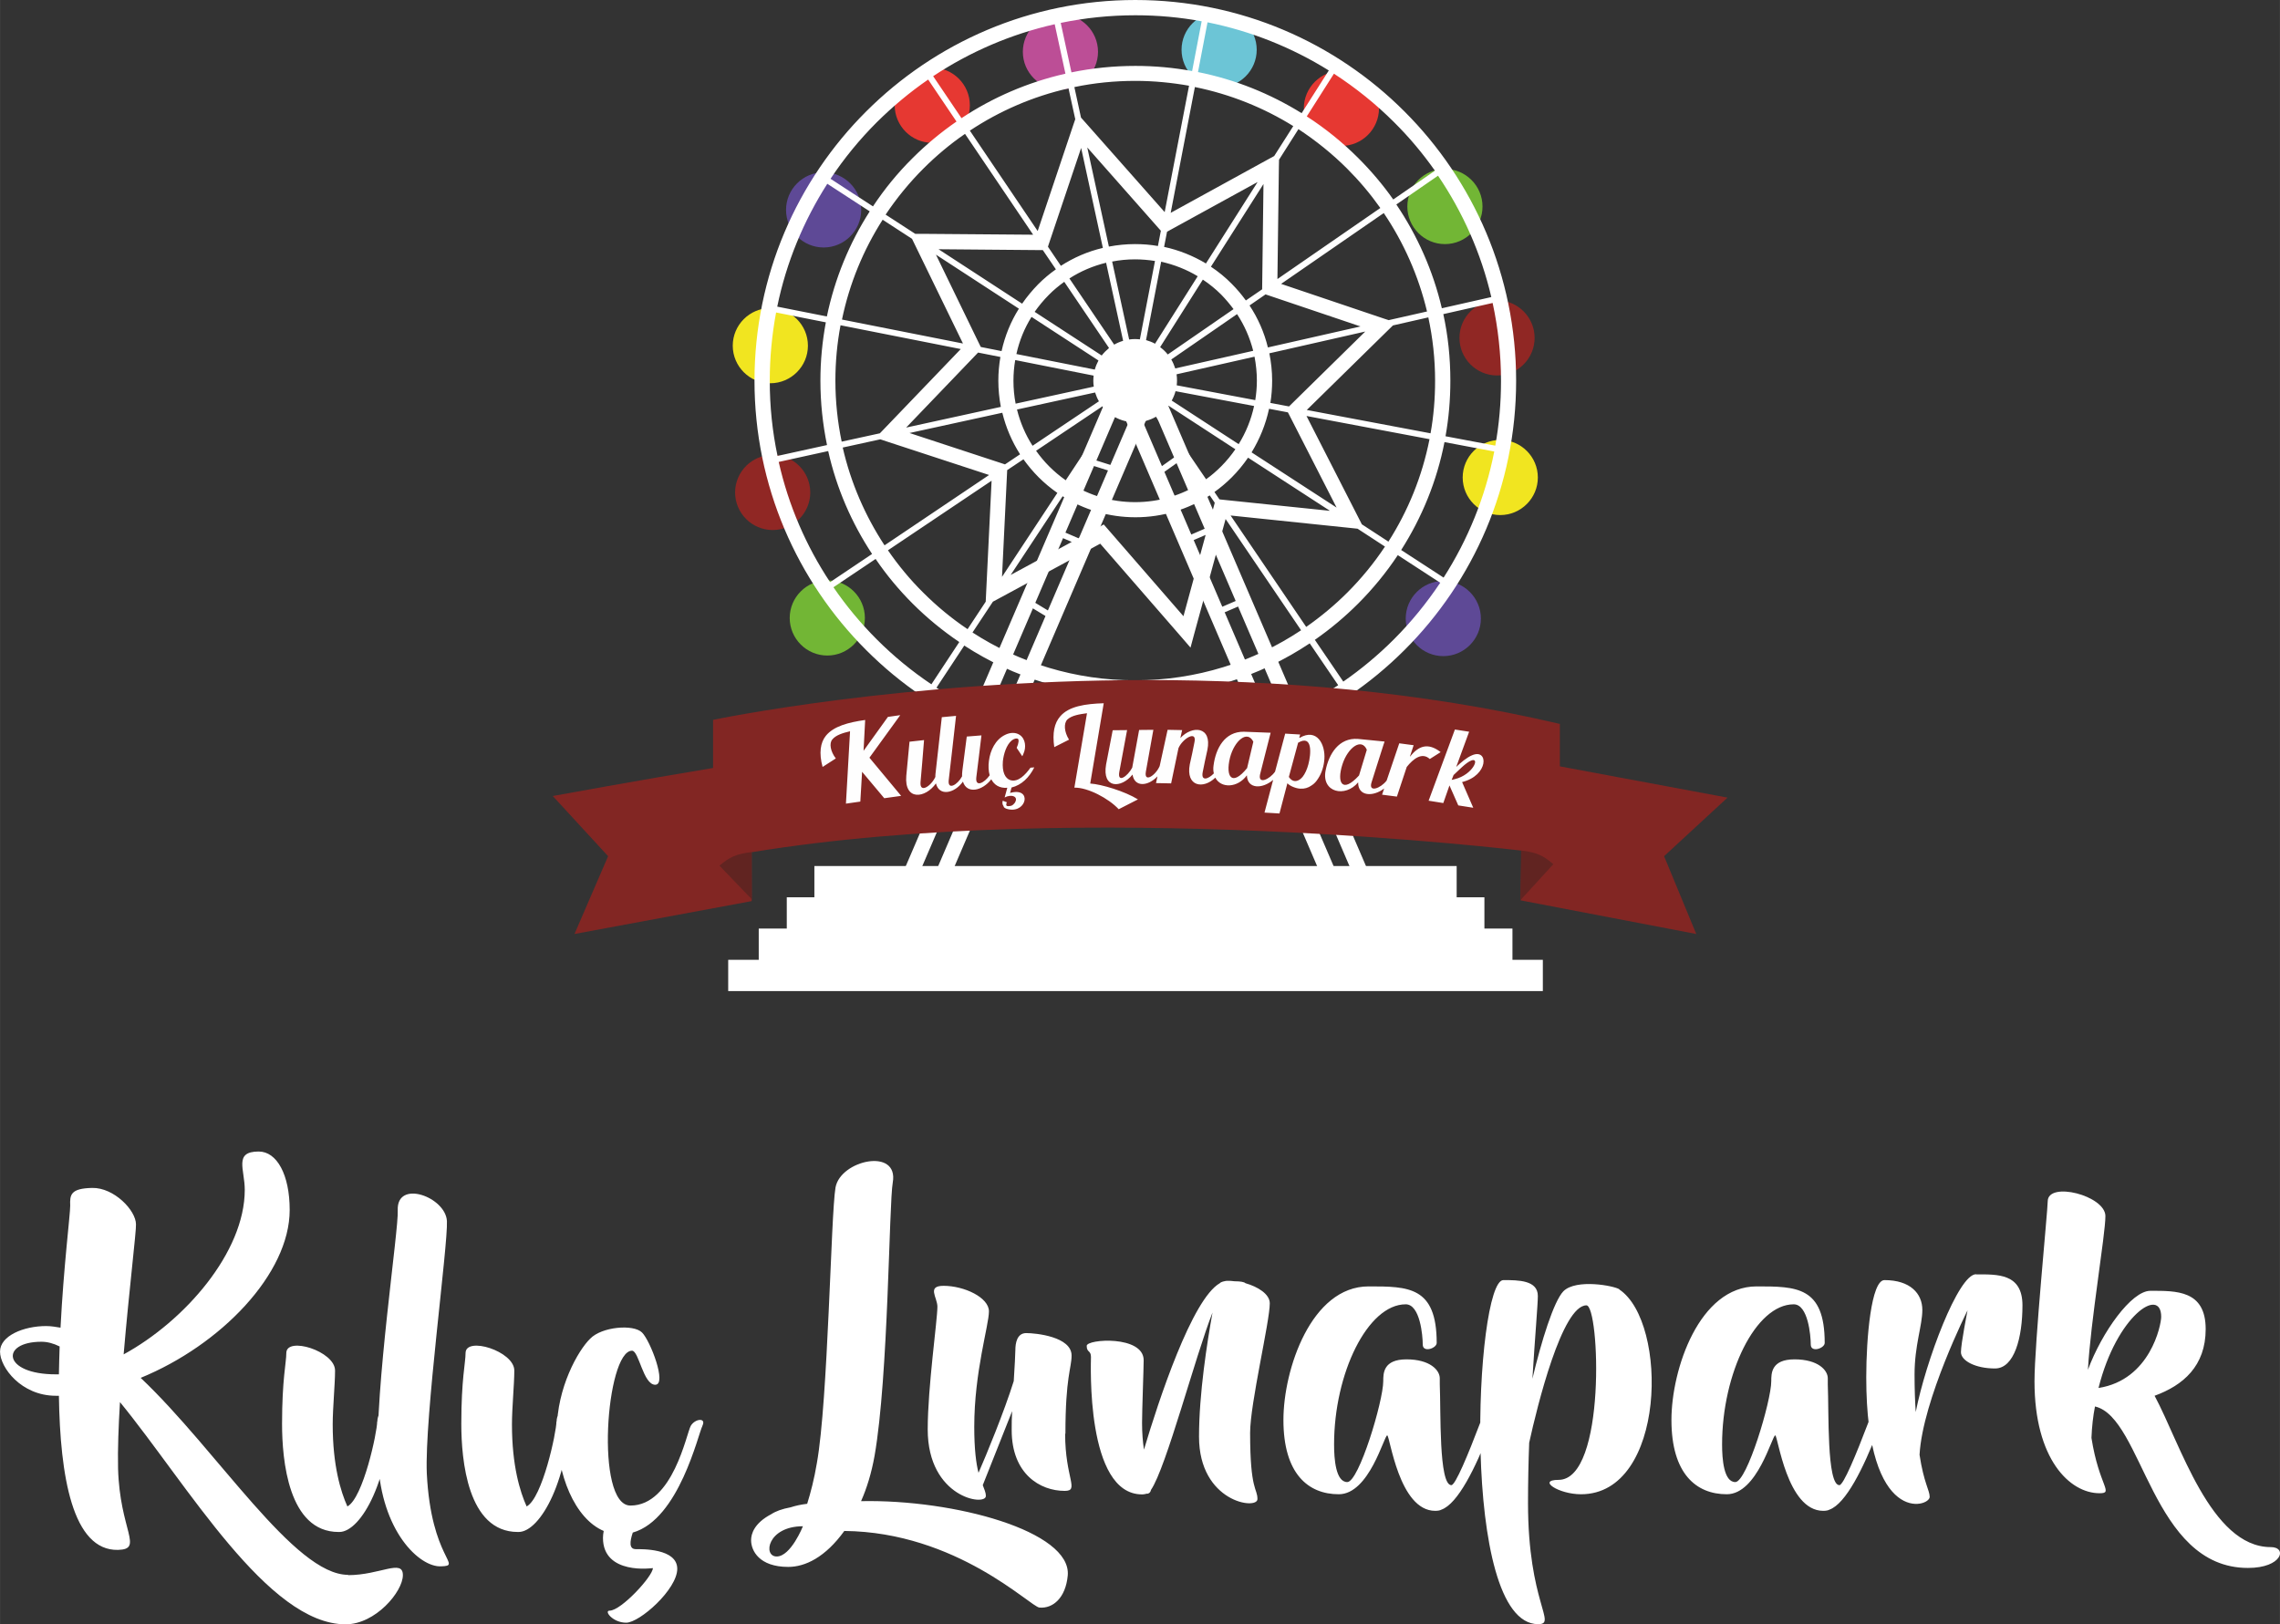
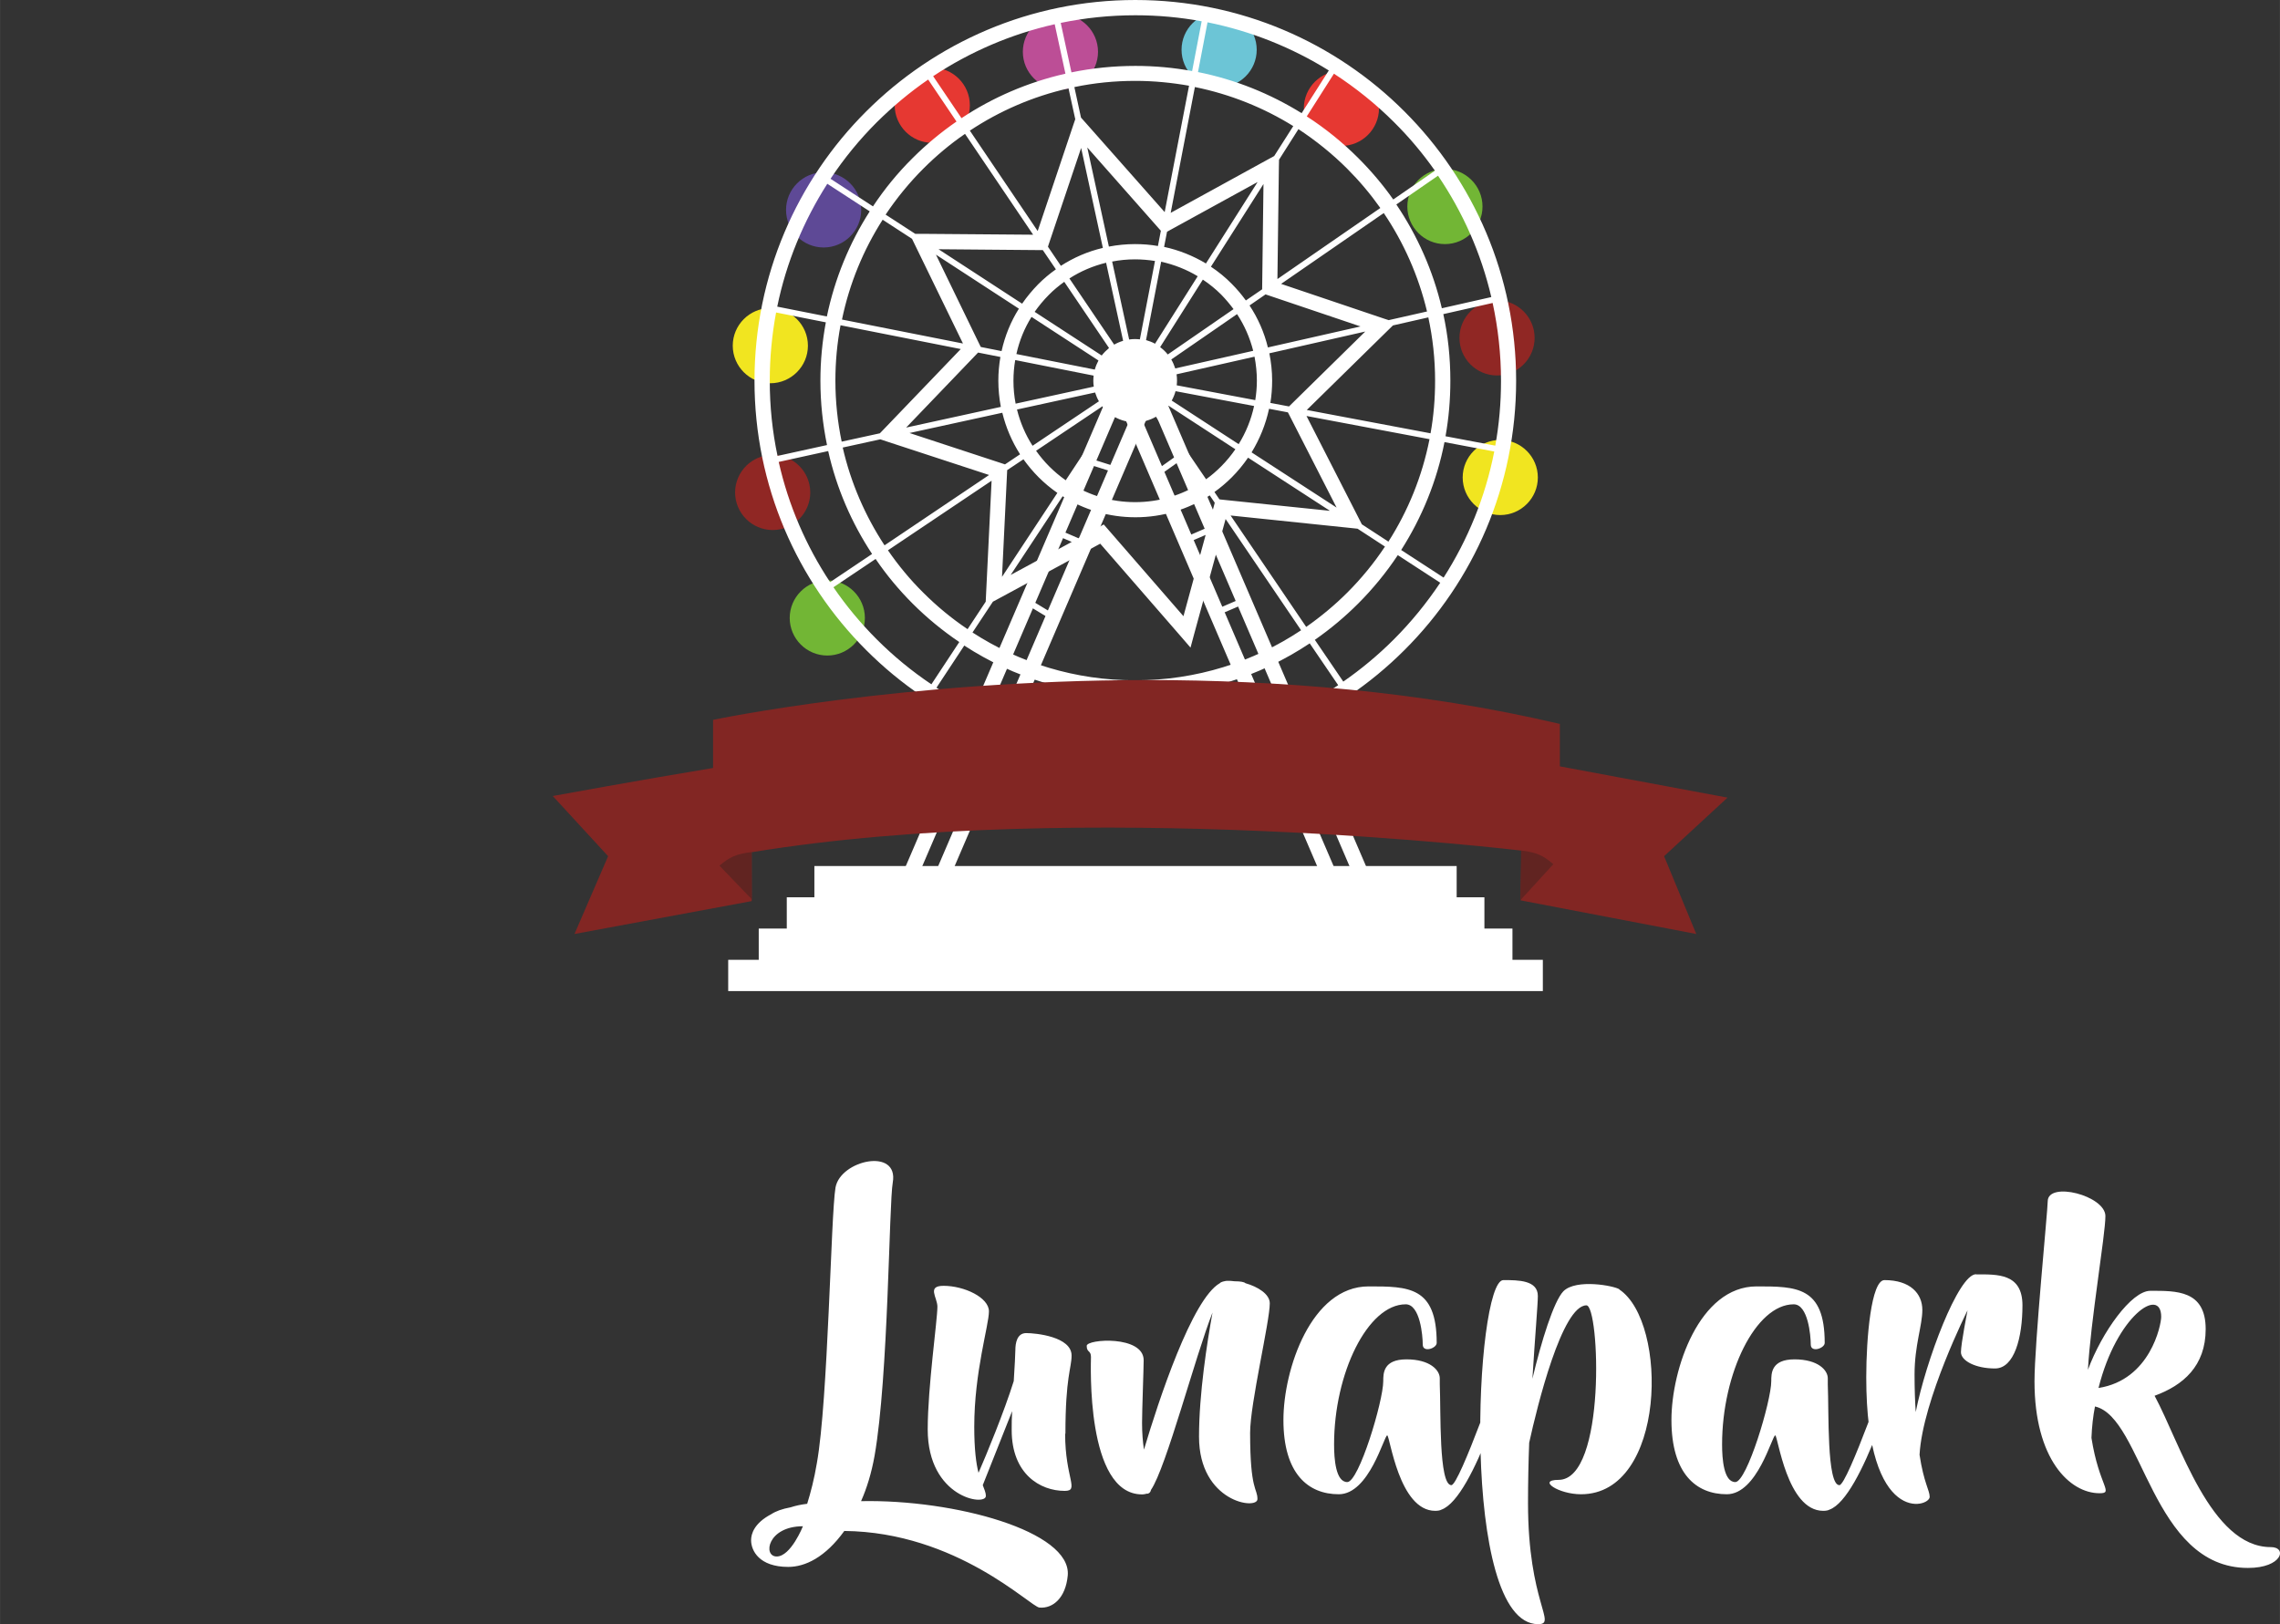
<svg xmlns="http://www.w3.org/2000/svg" xml:space="preserve" width="140.42mm" height="100.045mm" version="1.1" style="shape-rendering:geometricPrecision; text-rendering:geometricPrecision; image-rendering:optimizeQuality; fill-rule:evenodd; clip-rule:evenodd" viewBox="0 0 15530 11065">
  <rect x="0" y="0" width="15530" height="11065" fill="#333333" stroke="none" />
  <defs>
    <style type="text/css">
   
    .fil5 {fill:#5E4996;fill-rule:nonzero}
    .fil9 {fill:#612421;fill-rule:nonzero}
    .fil0 {fill:#6CC5D6;fill-rule:nonzero}
    .fil2 {fill:#72B635;fill-rule:nonzero}
    .fil3 {fill:#902724;fill-rule:nonzero}
    .fil6 {fill:#BC4E96;fill-rule:nonzero}
    .fil1 {fill:#E63832;fill-rule:nonzero}
    .fil4 {fill:#F1E520;fill-rule:nonzero}
    .fil10 {fill:#FEFEFE;fill-rule:nonzero}
    .fil7 {fill:white;fill-rule:nonzero}
    .fil8 {fill:url(#id0)}
   
  </style>
    <linearGradient id="id0" gradientUnits="userSpaceOnUse" x1="14701" y1="6772" x2="16601" y2="6772">
      <stop offset="0" style="stop-opacity:1; stop-color:#822623" />
      <stop offset="1" style="stop-opacity:1; stop-color:#E11F25" />
    </linearGradient>
  </defs>
  <g id="Layer_x0020_1">
    <g id="_2512319330896">
      <g>
        <g>
          <path class="fil0" d="M8304 83c141,0 256,115 256,256 0,141 -115,256 -256,256 -141,0 -256,-115 -256,-256 0,-141 115,-256 256,-256z" />
          <path class="fil1" d="M9137 482c141,0 256,115 256,256 0,141 -115,256 -256,256 -141,0 -256,-115 -256,-256 0,-141 115,-256 256,-256z" />
          <path class="fil2" d="M9842 1151c141,0 256,115 256,256 0,141 -115,256 -256,256 -141,0 -256,-115 -256,-256 0,-141 115,-256 256,-256z" />
          <path class="fil3" d="M10197 2046c141,0 256,115 256,256 0,141 -115,256 -256,256 -141,0 -256,-115 -256,-256 0,-141 115,-256 256,-256z" />
          <path class="fil4" d="M10219 2997c141,0 256,115 256,256 0,141 -115,256 -256,256 -141,0 -256,-115 -256,-256 0,-141 115,-256 256,-256z" />
-           <path class="fil5" d="M9831 3958c141,0 256,115 256,256 0,141 -115,256 -256,256 -141,0 -256,-115 -256,-256 0,-141 115,-256 256,-256z" />
          <path class="fil6" d="M7223 97c141,0 256,115 256,256 0,141 -115,256 -256,256 -141,0 -256,-115 -256,-256 0,-141 115,-256 256,-256z" />
          <path class="fil1" d="M6350 461c141,0 256,115 256,256 0,141 -115,256 -256,256 -141,0 -256,-115 -256,-256 0,-141 115,-256 256,-256z" />
          <path class="fil5" d="M5610 1174c141,0 256,115 256,256 0,141 -115,256 -256,256 -141,0 -256,-115 -256,-256 0,-141 115,-256 256,-256z" />
          <path class="fil4" d="M5247 2099c141,0 256,115 256,256 0,141 -115,256 -256,256 -141,0 -256,-115 -256,-256 0,-141 115,-256 256,-256z" />
          <path class="fil3" d="M5263 3099c141,0 256,115 256,256 0,141 -115,256 -256,256 -141,0 -256,-115 -256,-256 0,-141 115,-256 256,-256z" />
          <path class="fil2" d="M5635 3954c141,0 256,115 256,256 0,141 -115,256 -256,256 -141,0 -256,-115 -256,-256 0,-141 115,-256 256,-256z" />
        </g>
        <g>
          <path class="fil7" d="M6559 2340l-327 -672 -20 -41 -200 -130c-131,205 -226,434 -277,680l823 163zm1921 1772l-186 80 -16 -38 186 -80 16 38zm-265 -469l-132 57 -16 -38 162 -70 41 -151 4 -16 -34 -50c-146,94 -319,149 -506,149 -182,0 -352,-52 -496,-143l-354 536 416 -225 -109 -47 16 -38 139 60 136 -74 36 -20 27 31 516 594 152 -557zm-155 -520l-169 120 -24 -34 169 -120 24 34zm-644 -2l194 61 -12 39 -194 -61 12 -39zm-407 960l175 106 -21 35 -175 -106 21 -35zm2487 -3248c-124,-124 -262,-235 -410,-331l-185 291c127,82 244,177 351,284 87,87 167,181 238,282l284 -196c-83,-118 -176,-229 -278,-330zm-445 -353c-249,-155 -528,-268 -826,-328l-65 339c255,51 493,148 706,280l185 -291zm-866 -335c-146,-27 -297,-41 -451,-41 -175,0 -345,18 -509,52l73 337c141,-29 287,-44 436,-44 132,0 261,12 386,35l65 -339zm-1001 20c-300,68 -579,189 -828,354l193 286c212,-141 452,-245 708,-303l-73 -337zm-862 377c-125,86 -242,184 -350,291 -117,117 -223,246 -315,385l289 188c79,-119 169,-229 270,-329 92,-92 192,-175 299,-249l-193 -286zm-687 710c-161,252 -279,535 -341,837l338 67c54,-259 154,-501 292,-716l-289 -188zm-349 878c-28,150 -43,306 -43,464 0,176 18,347 53,512l337 -74c-29,-142 -45,-288 -45,-439 0,-136 13,-268 37,-397l-338 -67zm18 1017c67,297 187,573 350,819l286 -192c-139,-211 -242,-447 -299,-701l-337 74zm373 854c87,127 186,246 295,355 114,114 238,216 372,306l190 -288c-114,-77 -221,-165 -318,-262 -93,-93 -178,-195 -252,-304l-286 192zm701 684c390,253 855,401 1355,401 511,0 987,-154 1382,-418l-194 -285c-340,227 -749,359 -1188,359 -430,0 -830,-126 -1165,-344l-190 288zm2771 -41c124,-86 239,-182 345,-288 118,-118 223,-247 316,-386l-289 -188c-79,119 -170,230 -270,330 -91,91 -189,173 -295,247l194 285zm684 -709c165,-258 284,-548 345,-859l-339 -64c-52,266 -154,514 -295,735l289 188zm352 -899c26,-143 39,-291 39,-441 0,-182 -20,-360 -57,-531l-336 76c32,146 48,298 48,454 0,129 -11,255 -33,378l339 64zm-27 -1012c-70,-300 -195,-579 -363,-827l-284 196c143,212 250,451 310,707l336 -76zm-2425 -2024c716,0 1365,290 1834,760 469,469 760,1118 760,1834 0,716 -290,1365 -760,1834 -469,469 -1118,760 -1834,760 -716,0 -1365,-290 -1834,-760 -469,-469 -760,-1118 -760,-1834 0,-716 290,-1365 760,-1834 469,-469 1118,-760 1834,-760zm-1701 1462l202 131 42 0 761 6 -464 -687c-102,70 -197,150 -284,237 -95,95 -181,200 -256,312zm574 -572l462 684 241 -718 15 -44 -46 -210c-243,55 -470,154 -672,288zm712 -296l45 207 33 37 537 607 166 -861c-119,-21 -241,-33 -366,-33 -142,0 -280,14 -414,42zm821 -2l-165 858 661 -363 44 -24 130 -204c-203,-126 -429,-217 -670,-266zm705 288l-132 208 -1 44 -10 769 701 -484c-68,-96 -143,-185 -226,-268 -101,-101 -213,-191 -333,-270zm582 571l-700 483 702 237 31 10 261 -59c-58,-243 -159,-470 -295,-671zm304 711l-242 55 -40 39 -547 537 843 159c21,-116 31,-236 31,-358 0,-148 -16,-292 -46,-431zm7 830l-838 -158 352 689 25 49 181 118c134,-210 230,-445 280,-698zm-303 732l-187 -122 -47 -5 -818 -85 515 759c100,-70 194,-148 280,-234 96,-96 182,-201 257,-314zm-571 571l-515 -759 -214 783 -25 93 -63 -73 -552 -635 -701 379 -30 16 -139 210c319,207 700,326 1108,326 418,0 807,-126 1130,-341zm-2273 -8l124 -188 3 -64 37 -760 -706 474c71,103 151,200 240,288 92,92 193,176 302,249zm-565 -572l712 -479 -696 -228 -45 -15 -256 56c55,241 153,465 284,665zm-293 -706l261 -57 28 -29 523 -545 -819 -162c-23,122 -35,248 -35,377 0,143 15,282 43,417zm2135 -667l291 -460c-76,-46 -160,-79 -249,-99l-103 534c21,6 42,14 60,24zm347 -547l352 -555 -603 331 -14 8 -20 103c102,22 198,61 285,113zm393 -543l-359 565c51,34 99,73 142,117 35,35 67,73 96,113l111 -76 0 -11 9 -708zm-414 653l-291 460c20,15 37,31 52,50l448 -309c-26,-35 -54,-68 -84,-99 -38,-38 -80,-72 -125,-102zm428 100l-110 76c57,86 100,183 125,286l631 -143 -634 -214 -12 -4zm-195 135l-448 309c11,19 20,40 27,61l531 -120c-23,-90 -60,-174 -110,-250zm872 119l-652 148c12,60 19,122 19,186 0,52 -4,103 -12,152l127 24 8 -8 511 -502zm-753 171l-531 120c2,14 3,28 3,43 0,11 -1,22 -2,32l535 101c7,-43 11,-88 11,-133 0,-56 -6,-110 -16,-163zm226 379l-127 -24c-23,107 -64,207 -119,297l579 376 -326 -638 -6 -11zm-229 -43l-535 -101c-6,23 -15,44 -26,64l456 297c49,-79 85,-167 105,-260zm515 713l-556 -361c-33,48 -70,93 -111,134 -37,37 -76,70 -118,100l34 50 16 2 735 76zm-642 -418l-456 -297c-15,19 -31,36 -50,51l306 450c37,-26 71,-56 103,-88 36,-36 68,-75 97,-117zm-235 228l-306 -450c-42,24 -90,38 -142,38 -50,0 -98,-13 -139,-36l-300 454c127,80 277,126 439,126 165,0 319,-48 448,-131zm-1355 641l377 -572c-46,-32 -89,-68 -128,-107 -38,-38 -72,-79 -103,-122l-111 74 0 5 -35 722zm434 -658l300 -454c-19,-15 -36,-31 -50,-50l-452 303c27,38 57,74 90,107 35,35 72,66 112,94zm-414 -108l103 -69c-55,-86 -96,-181 -121,-283l-632 138 630 207 21 7zm188 -127l452 -303c-11,-19 -19,-39 -26,-60l-532 116c22,89 58,172 106,247zm-861 -124l645 -141c-11,-58 -17,-118 -17,-179 0,-55 5,-109 14,-161l-152 -30 -490 511zm746 -163l532 -116c-2,-13 -3,-27 -3,-40 0,-12 1,-23 2,-35l-534 -106c-8,46 -12,93 -12,141 0,54 5,106 15,157zm-237 -386l141 28c23,-104 63,-202 118,-289l-565 -368 296 610 10 20zm242 48l534 106c6,-22 15,-43 25,-62l-456 -297c-48,77 -83,162 -103,253zm-532 -715l571 372c33,-48 70,-92 110,-133 37,-37 77,-71 120,-101l-89 -131 -10 0 -702 -6zm657 428l456 297c15,-19 32,-36 50,-51l-305 -451c-37,27 -73,56 -105,89 -36,36 -68,75 -97,116zm90 -444l88 130c87,-56 183,-98 286,-122l-148 -681 -222 660 -4 13zm146 216l305 451c19,-11 40,-20 61,-26l-116 -532c-90,22 -174,58 -250,107zm122 -891l147 674c58,-11 117,-17 178,-17 53,0 105,4 156,13l20 -104 -9 -10 -491 -556zm169 775l116 532c13,-2 26,-3 40,-3 11,0 22,1 33,2l103 -534c-44,-7 -90,-11 -136,-11 -53,0 -105,5 -156,15z" />
          <polygon class="fil7" points="7713,2566 6121,6276 6026,6235 7619,2525 " />
          <polygon class="fil7" points="7902,2640 6310,6349 6215,6309 7807,2599 " />
          <polygon class="fil7" points="7855,2525 9448,6235 9353,6276 7761,2566 " />
          <polygon class="fil7" points="7667,2599 9259,6309 9164,6349 7572,2640 " />
          <polygon class="fil7" points="4960,6752 10509,6752 10509,6539 10302,6539 10302,6326 10111,6326 10111,6113 9922,6113 9922,5900 5547,5900 5547,6113 5359,6113 5359,6326 5168,6326 5168,6539 4960,6539 " />
        </g>
        <g>
          <path class="fil8" d="M4857 4904l0 328c-497,82 -1092,191 -1092,191l377 410 -229 530 1207 -224 0 -333c2261,-371 5243,-11 5243,-11l0 0 -5 339 1196 229 -219 -530 432 -399 -1142 -213 0 -289c-955,-225 -1933,-299 -2806,-299 -1673,0 -2961,271 -2961,271l0 0z" />
          <path class="fil9" d="M4900 5897l221 230 -2 -322c-108,13 -152,36 -219,93z" />
          <path class="fil9" d="M10581 5887l-225 246 5 -339c108,13 152,36 219,93z" />
        </g>
-         <path class="fil10" d="M6133 4872l-85 12 -166 231 11 -210c-113,16 -215,42 -268,108 -37,46 -48,117 -22,212l90 -58c-37,-48 -46,-103 -24,-129 24,-30 73,-45 121,-56l-28 493 98 -14 12 -203 151 180 115 -16 -216 -260 210 -290zm703 625l0 0c9,11 22,14 36,17 124,23 158,-154 8,-112l10 -37c68,-16 121,-69 155,-137l-26 2c-34,47 -83,101 -137,85 -36,-12 -57,-55 -51,-129 5,-47 23,-111 61,-142 17,-13 32,-15 41,-11 8,5 7,29 -8,62l38 57c3,-5 6,-11 8,-17 20,-43 15,-101 -25,-128 -26,-18 -64,-19 -101,0 -65,32 -100,105 -109,176 -5,35 -3,70 5,99 -36,52 -99,84 -91,14 10,-86 21,-162 35,-286l-100 8 -30 232c-2,14 -2,28 -2,39 -30,57 -99,98 -91,26 9,-84 37,-313 50,-438l-97 9 -43 385c-1,8 -1,15 -1,22 -29,63 -107,114 -101,36 7,-87 15,-163 24,-287l-99 11 -22 233c-14,171 130,154 202,51 22,90 126,69 184,-12 26,86 132,64 193,-16 20,38 55,62 109,58l-18 66c43,-24 100,-9 68,38 -5,7 -13,14 -22,18 -6,2 -14,3 -23,3 -8,0 -13,-4 -12,-12 0,-2 1,-6 2,-10l3 -4 -29 -11c-2,6 -2,12 -2,18 1,8 4,15 9,21zm445 -459c-33,-53 -36,-110 -11,-136 30,-28 82,-36 134,-43l-86 507c91,-2 233,73 302,147l131 -67c-89,-55 -247,-103 -325,-108l92 -547c-125,4 -238,20 -297,90 -39,45 -54,112 -40,209l101 -51zm1215 193c-105,131 -150,61 -118,-69 30,-116 118,-191 159,-109l-42 178zm354 -206l6 -21 -102 -6 -69 259c-38,54 -118,89 -102,18 20,-83 38,-146 65,-256l7 -27 -183 -7c-130,-1 -191,113 -206,230 -3,20 -2,38 2,54 -38,40 -88,55 -76,-8 17,-88 13,-62 32,-152 33,-162 -104,-168 -184,-81l12 -54 -99 -2 -54 247c-27,64 -108,117 -94,38 15,-84 30,-167 51,-285l-97 1c-44,241 -46,249 -47,257 -32,60 -102,108 -88,29 14,-80 32,-167 53,-285l-98 1 -45 233c-29,167 104,164 180,69 14,88 106,80 170,12l-10 46 103 2 50 -240c28,-66 127,-124 109,-41 -10,50 -20,101 -32,152 -28,150 91,171 174,90 38,74 152,71 215,-16 3,95 106,94 179,31l-59 223 102 6 54 -206c15,18 58,36 88,37 28,2 54,-6 75,-21 20,-12 34,-28 47,-49 25,-38 39,-86 42,-132 7,-100 -51,-213 -169,-144zm62 182c-9,34 -23,65 -39,85 -26,32 -65,45 -94,1l63 -233c101,-59 88,79 70,147zm345 76c-113,124 -154,52 -113,-76 37,-114 130,-183 166,-99l-53 175zm347 -130l25 -76 -98 -13 -86 254c-41,53 -125,84 -103,13 25,-81 46,-144 80,-252l9 -27 -182 -18c-129,-9 -198,102 -220,217 -28,148 134,185 222,79 -2,95 100,101 177,42l-14 42 101 13 67 -202c44,-55 104,-103 157,-54l74 -47c-87,-68 -152,-41 -207,29zm355 175c182,-45 181,-230 69,-183 -37,15 -79,51 -109,80 31,-87 57,-153 88,-240l-97 -15 -179 485 100 16 42 -120 60 136 102 16 -76 -175zm-50 -20c-6,2 -13,4 -21,5l13 -33c30,-27 85,-86 121,-99 61,-23 10,97 -112,127z" />
      </g>
      <g>
        <path class="fil7" d="M14294 9456c124,-496 427,-694 427,-485 0,55 -74,430 -427,485zm1173 1084c-409,0 -617,-709 -791,-1031 195,-71 348,-203 348,-454 0,-266 -200,-261 -377,-261 -129,0 -330,282 -425,538 18,-332 119,-920 119,-1047 0,-140 -393,-240 -393,-100 0,61 -90,970 -90,1226 0,530 240,762 443,762 100,0 -3,-47 -55,-377 3,-76 11,-148 24,-214 327,74 385,1100 1042,1100 235,0 269,-142 156,-142zm-2007 -1859c-121,0 -343,593 -411,939 -5,-74 -8,-158 -8,-256 0,-200 53,-332 53,-440 0,-111 -82,-203 -258,-203 -90,0 -124,393 -124,662 0,1018 432,886 432,815 0,-45 -40,-95 -69,-287 21,-374 327,-984 327,-984 0,0 -45,227 -45,285 0,58 98,111 232,111 132,0 187,-211 187,-430 0,-219 -171,-211 -316,-211zm-567 546c-18,58 -309,891 -364,891 -87,0 -71,-506 -79,-686l0 -42c0,-55 -66,-129 -227,-129 -158,0 -158,95 -158,148 0,137 -166,688 -245,688 -79,0 -90,-158 -90,-256 0,-485 229,-955 488,-955 98,0 116,214 116,274 0,58 95,26 95,-11 0,-385 -193,-385 -464,-385 -390,0 -580,564 -580,910 0,367 169,506 377,506 208,0 309,-401 330,-401 18,0 79,514 327,514 18,0 34,-3 42,-8 224,-79 483,-986 496,-1047 13,-66 -47,-69 -63,-13zm-1862 -443c-34,-24 -295,-74 -382,13 -66,69 -150,340 -211,596 18,-293 37,-506 37,-564 0,-108 -134,-108 -235,-108 -192,0 -301,2344 237,2344 132,0 -69,-145 -69,-825 0,-140 3,-280 8,-411 55,-251 224,-936 390,-936 90,0 137,1189 -190,1189 -148,0 0,98 153,98 580,0 596,-1171 261,-1395zm-781 443c-18,58 -309,891 -364,891 -87,0 -71,-506 -79,-686l0 -42c0,-55 -66,-129 -227,-129 -158,0 -158,95 -158,148 0,137 -166,688 -245,688 -79,0 -90,-158 -90,-256 0,-485 229,-955 488,-955 98,0 116,214 116,274 0,58 95,26 95,-11 0,-385 -193,-385 -464,-385 -390,0 -580,564 -580,910 0,367 169,506 377,506 208,0 309,-401 330,-401 18,0 79,514 327,514 18,0 34,-3 42,-8 224,-79 483,-986 496,-1047 13,-66 -47,-69 -63,-13zm-1601 -348c0,-63 -82,-113 -166,-137 -8,-8 -32,-13 -74,-13 -18,-3 -34,-3 -50,-3 -11,0 -18,3 -29,5 -8,3 -16,5 -21,11 -190,108 -417,799 -517,1134 -8,-53 -13,-113 -13,-182 0,-87 11,-372 11,-427 0,-171 -388,-145 -388,-98 0,47 29,29 29,76 0,40 -37,936 348,936 13,0 24,-3 32,-5l8 0c13,-5 18,-13 21,-26 103,-150 303,-915 419,-1208 -37,203 -92,554 -92,846 0,446 398,501 398,425 0,-76 -50,-53 -50,-451 0,-200 134,-757 134,-883zm-1392 889c0,-388 42,-448 42,-533 0,-129 -245,-153 -309,-153 -63,0 -74,69 -74,116 0,29 -5,113 -11,211 -66,211 -187,504 -240,625 -16,-63 -29,-158 -29,-314 0,-374 100,-691 100,-786 0,-95 -169,-174 -309,-174 -116,0 -42,79 -42,142 0,92 -66,548 -66,836 0,467 396,525 396,454 0,-26 -11,-45 -21,-74l200 -504c-3,47 -3,90 -3,129 0,298 193,414 361,414 103,0 3,-84 3,-390zm-1967 836c-95,0 -63,-206 179,-206 0,0 -82,206 -179,206zm575 -377c40,-90 71,-192 92,-309 95,-543 98,-1717 124,-1862 42,-240 -356,-153 -390,34 -32,187 -50,1448 -127,1878 -18,108 -42,200 -66,277 -42,5 -79,13 -113,24 -58,11 -100,26 -132,47 -116,61 -137,134 -137,177 0,71 55,182 253,182 116,0 253,-66 382,-245 767,8 1268,517 1329,522 92,8 179,-66 193,-219 26,-301 -773,-519 -1408,-506z" />
-         <path class="fil7" d="M4784 9714c29,-58 -50,-50 -79,0 -29,50 -121,543 -411,543 -243,0 -166,-1055 11,-1055 47,0 76,232 158,232 82,0 -34,-301 -90,-356 -58,-58 -274,-40 -353,42 -82,79 -227,335 -227,622 0,303 121,604 319,688 -3,16 -5,32 -5,47 0,256 340,206 340,206 0,55 -216,290 -295,290 -40,0 21,82 113,82 92,0 348,-227 348,-367 0,-140 -243,-134 -282,-134 -47,0 -42,-50 -21,-113 316,-90 446,-675 475,-728zm-994 -29c0,71 -95,520 -203,578 -45,-100 -100,-277 -100,-559 0,-113 16,-272 16,-367 0,-132 -332,-235 -332,-119 0,66 -29,177 -29,483 0,243 42,736 385,736l5 0c150,0 351,-369 351,-868 0,-45 -92,40 -92,116zm-1081 -1440c8,129 -158,1224 -134,1706 21,480 282,728 430,720 150,-5 -69,-47 -98,-633 -16,-382 145,-1553 137,-1719 -8,-164 -343,-287 -335,-74zm-140 1440c0,71 -95,520 -203,578 -45,-100 -100,-277 -100,-559 0,-113 16,-272 16,-367 0,-132 -332,-235 -332,-119 0,66 -29,177 -29,483 0,243 42,736 385,736l5 0c150,0 351,-369 351,-868 0,-45 -92,40 -92,116zm-2168 -322l-21 0c-364,0 -380,-222 -98,-222 40,0 82,11 124,32 -3,63 -3,127 -5,190zm1970 1366c-367,0 -889,-846 -1413,-1342 546,-224 1015,-709 1015,-1144 0,-240 -87,-398 -211,-398 -171,0 -95,121 -95,261 0,425 -409,894 -825,1121 37,-435 87,-844 84,-886 0,-95 -150,-251 -298,-248 -148,3 -153,47 -150,121 0,61 -45,417 -66,831 -32,-5 -63,-11 -98,-11 -153,0 -314,66 -314,174 0,108 145,301 380,301l21 0c8,546 92,1057 403,1050 177,-5 11,-132 0,-556 -3,-129 3,-285 13,-451 461,564 1007,1514 1537,1514 203,0 390,-222 390,-335 0,-113 -156,0 -374,0z" />
      </g>
    </g>
  </g>
</svg>